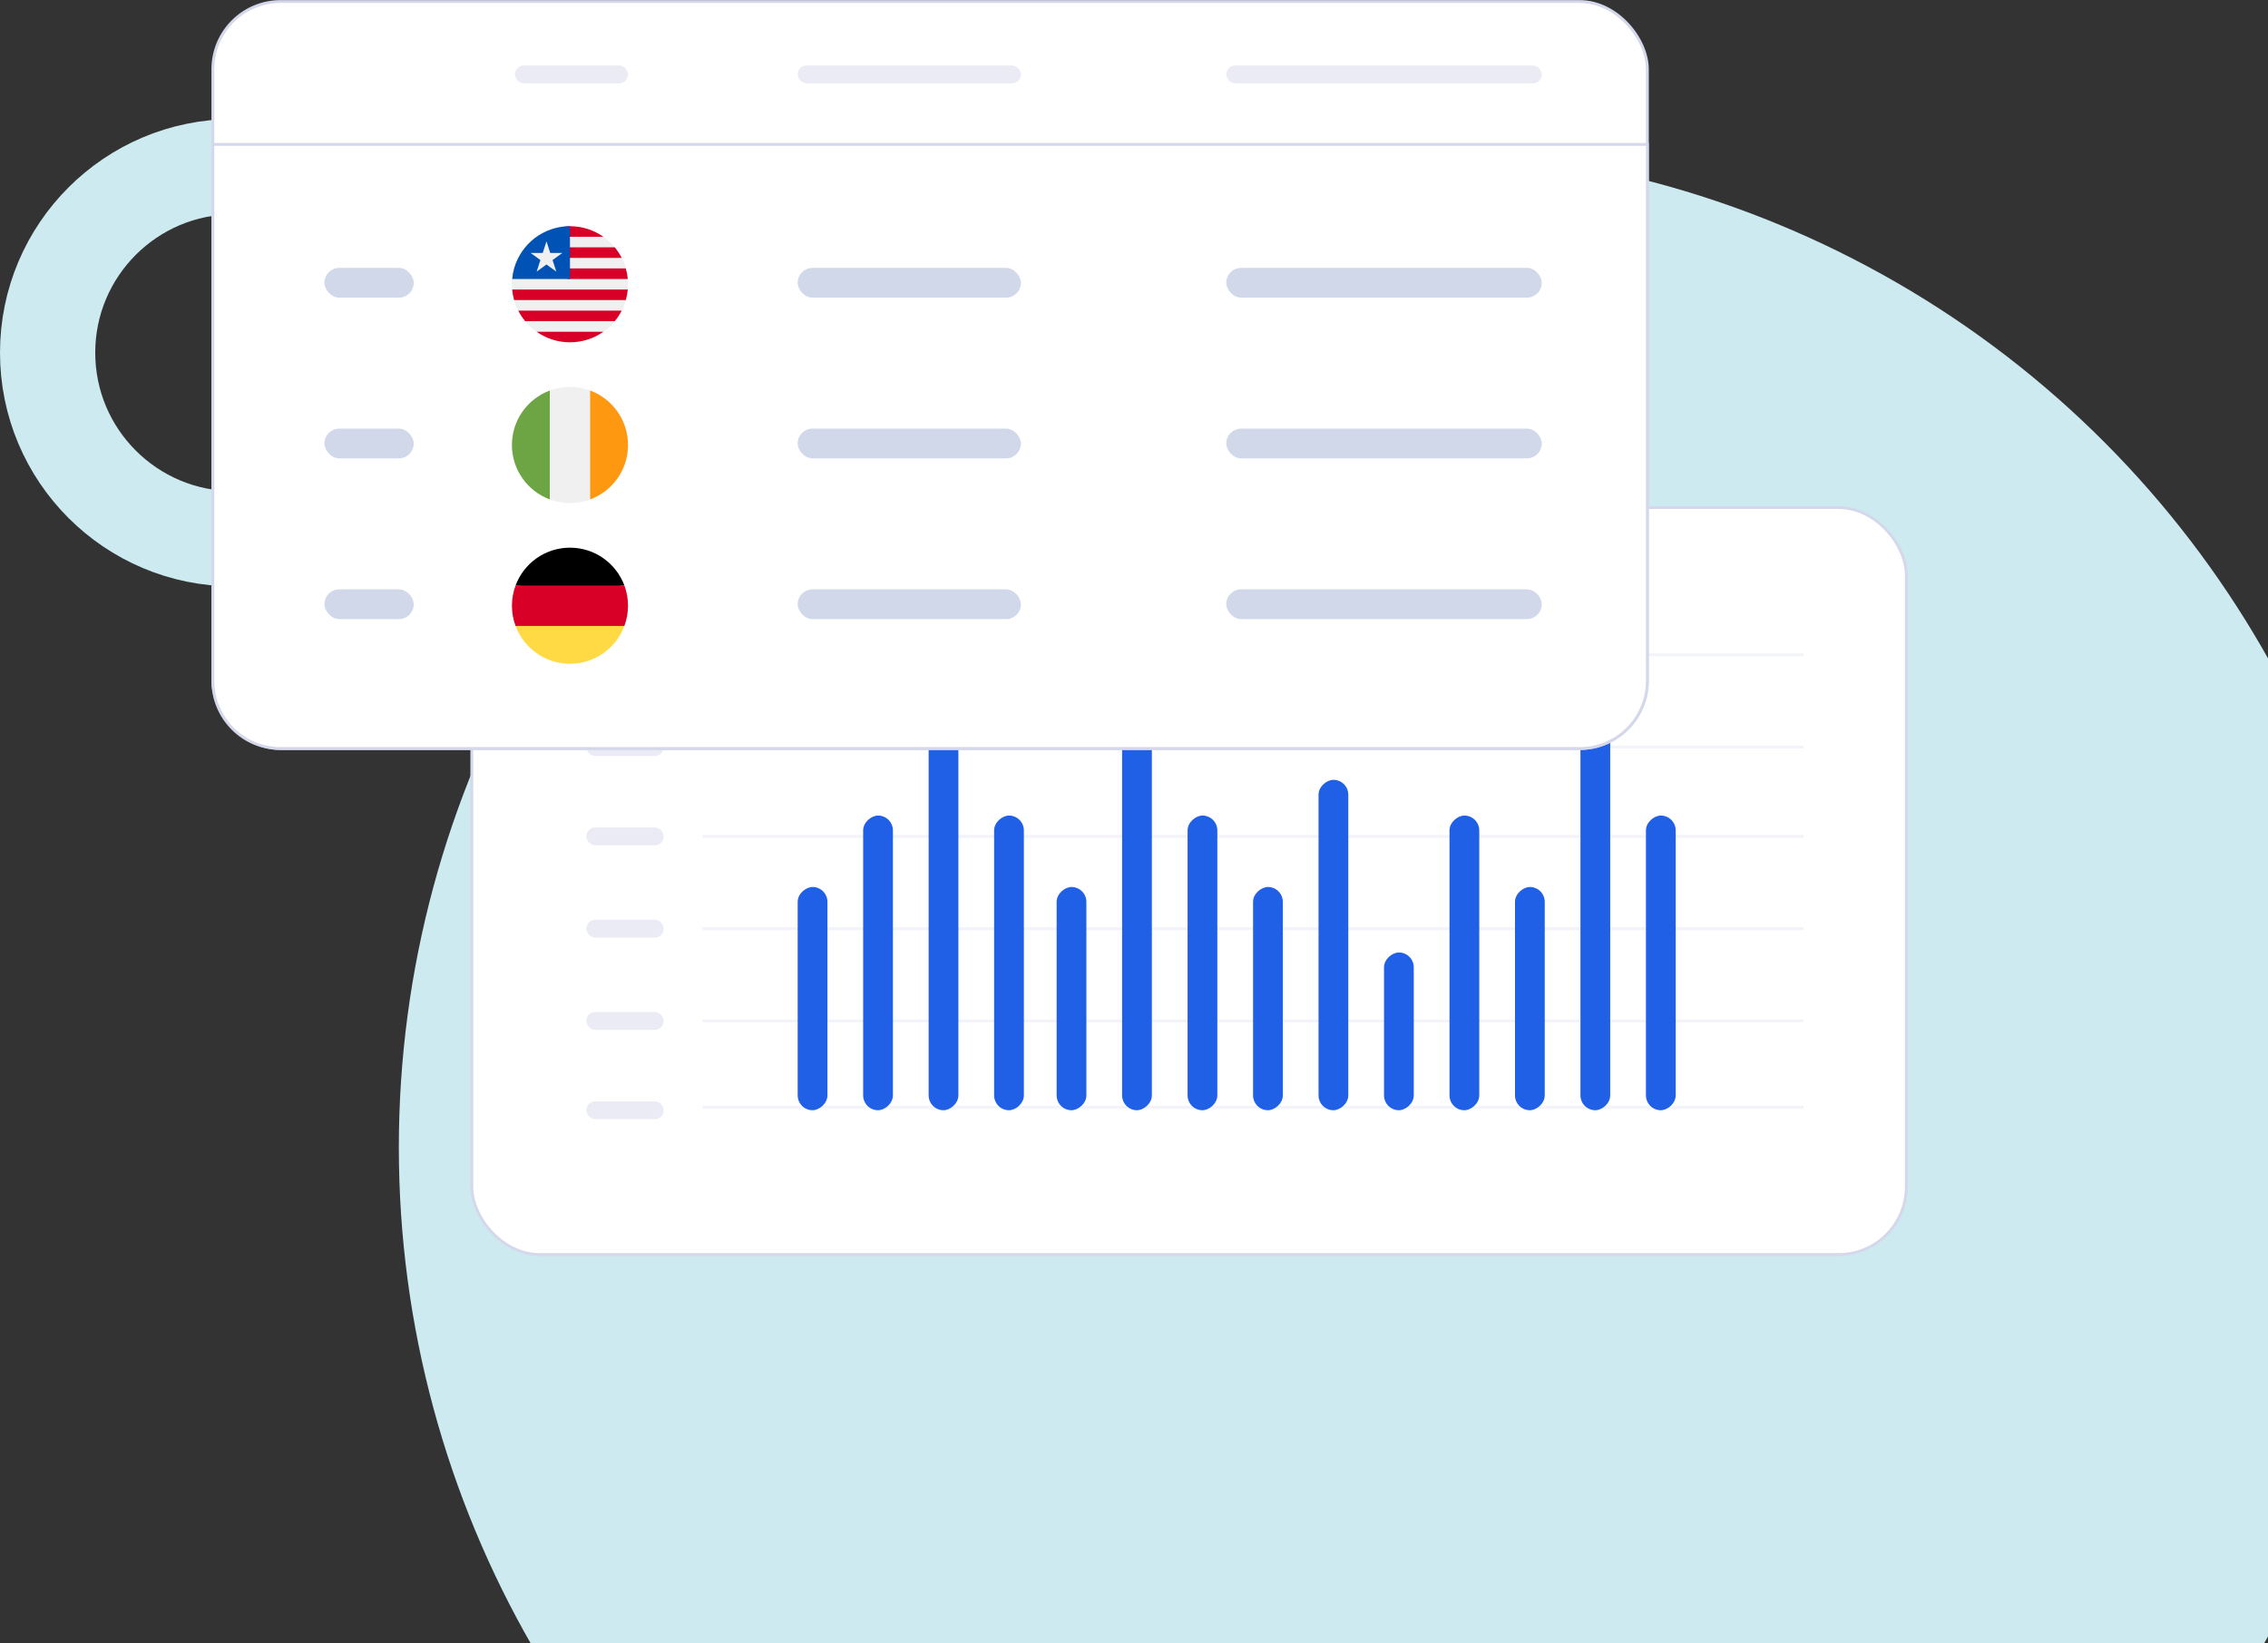
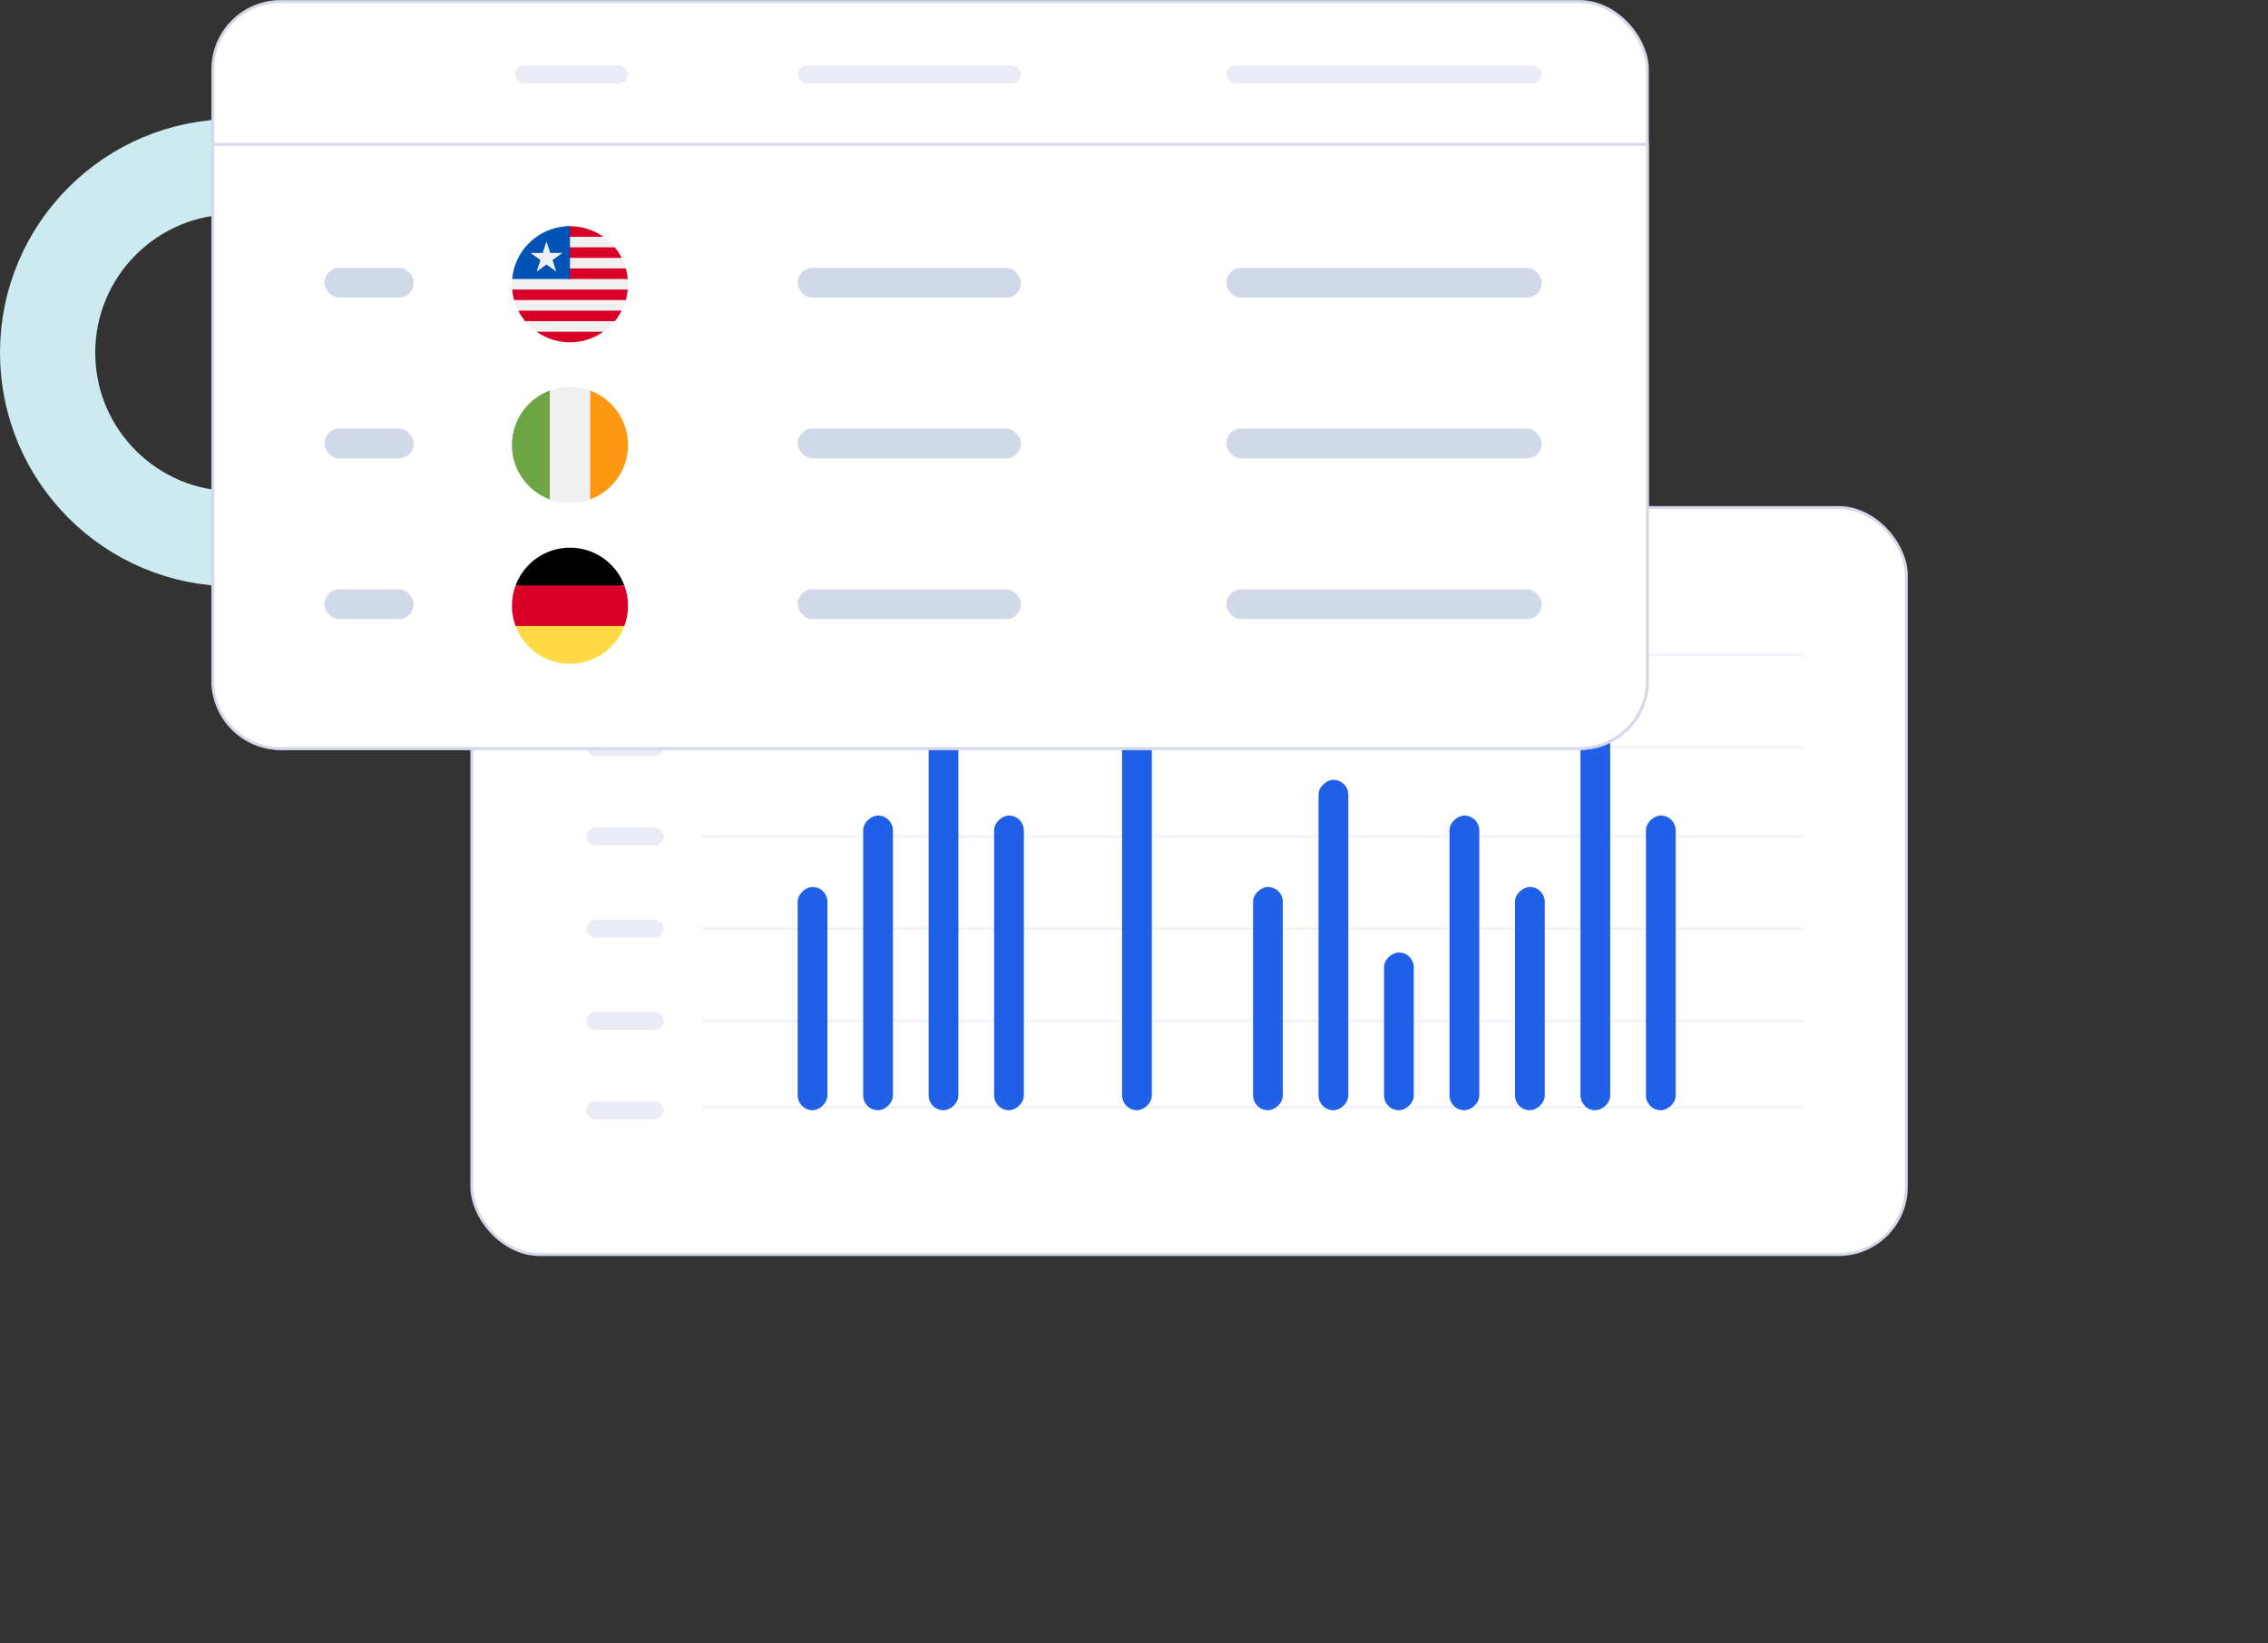
<svg xmlns="http://www.w3.org/2000/svg" width="762" height="552" viewBox="0 0 762 552" fill="none">
  <rect x="0" y="0" width="762" height="552" fill="#333333" stroke="none" />
  <g clip-path="url(#clip0_4120_24219)">
    <circle cx="335.5" cy="335.5" r="335.5" transform="matrix(-1 0 0 1 805 49.999)" fill="#CCEAF0" />
  </g>
  <circle cx="78.5" cy="78.5" r="62.5" transform="matrix(-1 0 0 1 157 39.999)" stroke="#CCEAF0" stroke-width="32" />
  <rect x="158.518" y="170.517" width="481.965" height="250.965" rx="22.751" fill="white" stroke="#D5D8EA" stroke-width="0.965" />
  <rect x="197" y="216.999" width="26" height="6" rx="3" fill="#EAEBF4" />
  <path d="M236 219.999H606" stroke="#F3F4FA" stroke-width="0.983" stroke-miterlimit="10" />
  <rect x="197" y="247.999" width="26" height="6" rx="3" fill="#EAEBF4" />
  <path d="M236 250.999H606" stroke="#F3F4FA" stroke-width="0.983" stroke-miterlimit="10" />
  <rect x="197" y="277.999" width="26" height="6" rx="3" fill="#EAEBF4" />
  <path d="M236 280.999H606" stroke="#F3F4FA" stroke-width="0.983" stroke-miterlimit="10" />
  <rect x="197" y="308.999" width="26" height="6" rx="3" fill="#EAEBF4" />
  <path d="M236 311.999H606" stroke="#F3F4FA" stroke-width="0.983" stroke-miterlimit="10" />
  <rect x="197" y="339.999" width="26" height="6" rx="3" fill="#EAEBF4" />
  <path d="M236 342.999H606" stroke="#F3F4FA" stroke-width="0.983" stroke-miterlimit="10" />
  <rect x="197" y="369.999" width="26" height="6" rx="3" fill="#EAEBF4" />
  <path d="M236 371.999H606" stroke="#F3F4FA" stroke-width="0.983" stroke-miterlimit="10" />
  <rect x="278" y="297.999" width="75" height="10" rx="5" transform="rotate(90 278 297.999)" fill="#2060E6" />
-   <rect x="365" y="297.999" width="75" height="10" rx="5" transform="rotate(90 365 297.999)" fill="#2060E6" />
  <rect x="431" y="297.999" width="75" height="10" rx="5" transform="rotate(90 431 297.999)" fill="#2060E6" />
  <rect x="519" y="297.999" width="75" height="10" rx="5" transform="rotate(90 519 297.999)" fill="#2060E6" />
  <rect x="475" y="319.999" width="53" height="10" rx="5" transform="rotate(90 475 319.999)" fill="#2060E6" />
  <rect x="300" y="273.999" width="99" height="10" rx="5" transform="rotate(90 300 273.999)" fill="#2060E6" />
  <rect x="453" y="261.999" width="111" height="10" rx="5" transform="rotate(90 453 261.999)" fill="#2060E6" />
  <rect x="344" y="273.999" width="99" height="10" rx="5" transform="rotate(90 344 273.999)" fill="#2060E6" />
-   <rect x="409" y="273.999" width="99" height="10" rx="5" transform="rotate(90 409 273.999)" fill="#2060E6" />
  <rect x="563" y="273.999" width="99" height="10" rx="5" transform="rotate(90 563 273.999)" fill="#2060E6" />
  <rect x="497" y="273.999" width="99" height="10" rx="5" transform="rotate(90 497 273.999)" fill="#2060E6" />
  <rect x="387" y="228.999" width="144" height="10" rx="5" transform="rotate(90 387 228.999)" fill="#2060E6" />
  <rect x="541" y="228.999" width="144" height="10" rx="5" transform="rotate(90 541 228.999)" fill="#2060E6" />
  <rect x="322" y="242.999" width="130" height="10" rx="5" transform="rotate(90 322 242.999)" fill="#2060E6" />
  <rect x="71.517" y="0.517" width="481.965" height="250.965" rx="22.751" fill="white" stroke="#D5D8EA" stroke-width="0.965" />
  <path d="M72 48.517H71.517V48.999V228.731C71.517 241.296 81.703 251.481 94.268 251.481H530.732C543.297 251.481 553.482 241.296 553.482 228.731V48.999V48.517H553H72Z" fill="white" stroke="#D5D8EA" stroke-width="0.965" />
  <rect x="173" y="21.999" width="38" height="6" rx="3" fill="#EAEBF4" />
  <rect x="268" y="21.999" width="75" height="6" rx="3" fill="#EAEBF4" />
  <rect x="412" y="21.999" width="106" height="6" rx="3" fill="#EAEBF4" />
  <rect x="268" y="89.999" width="75" height="10" rx="5" fill="#D0D8E9" />
  <rect x="109" y="89.999" width="30" height="10" rx="5" fill="#D0D8E9" />
  <rect x="412" y="89.999" width="106" height="10" rx="5" fill="#D0D8E9" />
  <g clip-path="url(#clip1_4120_24219)">
    <path d="M191.5 114.999C202.27 114.999 211 106.269 211 95.499C211 84.729 202.27 75.999 191.5 75.999C180.73 75.999 172 84.729 172 95.499C172 106.269 180.73 114.999 191.5 114.999Z" fill="#F0F0F0" />
    <path d="M176.46 83.09H206.545C205.434 81.744 204.145 80.551 202.716 79.544H180.29C178.86 80.551 177.571 81.744 176.46 83.09V83.09Z" fill="#F0F0F0" />
    <path d="M172 95.499C172 96.097 172.028 96.688 172.081 97.272H210.919C210.972 96.688 211 96.097 211 95.499C211 94.901 210.972 94.31 210.919 93.726H172.081C172.028 94.31 172 94.901 172 95.499V95.499Z" fill="#F0F0F0" />
    <path d="M174.126 104.363H208.874C209.448 103.239 209.916 102.053 210.266 100.817H172.734C173.084 102.053 173.552 103.239 174.126 104.363V104.363Z" fill="#F0F0F0" />
    <path d="M180.29 111.454H202.716C204.145 110.447 205.434 109.254 206.545 107.908H176.46C177.571 109.254 178.86 110.447 180.29 111.454V111.454Z" fill="#F0F0F0" />
    <path d="M172.734 90.181H210.266C209.916 88.945 209.448 87.758 208.874 86.635H174.127C173.552 87.758 173.084 88.945 172.734 90.181V90.181Z" fill="#F0F0F0" />
    <path d="M181.323 79.544H202.71C199.538 77.311 195.671 75.999 191.497 75.999C188.954 75.999 184.495 77.311 181.323 79.544Z" fill="#D80027" />
    <path d="M190.65 86.635H208.872C208.223 85.367 207.44 84.179 206.541 83.09H190.65V86.635Z" fill="#D80027" />
    <path d="M190.65 93.726H210.917C210.807 92.509 210.587 91.323 210.264 90.181H190.65V93.726Z" fill="#D80027" />
    <path d="M172.732 100.817H210.264C210.587 99.675 210.807 98.489 210.917 97.272H172.079C172.189 98.489 172.409 99.675 172.732 100.817V100.817Z" fill="#D80027" />
    <path d="M176.455 107.908H206.54C207.44 106.819 208.223 105.631 208.871 104.363H174.124C174.772 105.631 175.556 106.819 176.455 107.908V107.908Z" fill="#D80027" />
    <path d="M191.498 114.999C195.672 114.999 199.539 113.687 202.711 111.453H180.285C183.457 113.687 187.324 114.999 191.498 114.999Z" fill="#D80027" />
    <path d="M172.732 90.181C172.409 91.323 172.189 92.509 172.079 93.726H191.498V75.999C182.572 75.999 175.047 81.996 172.732 90.181V90.181Z" fill="#0052B4" />
    <path d="M183.608 81.086L184.871 84.972H188.957L185.652 87.374L186.914 91.26L183.608 88.858L180.303 91.26L181.565 87.374L178.26 84.972H182.346L183.608 81.086Z" fill="#F0F0F0" />
  </g>
  <rect x="268" y="143.999" width="75" height="10" rx="5" fill="#D0D8E9" />
  <rect x="109" y="143.999" width="30" height="10" rx="5" fill="#D0D8E9" />
  <rect x="412" y="143.999" width="106" height="10" rx="5" fill="#D0D8E9" />
  <g clip-path="url(#clip2_4120_24219)">
    <path d="M191.5 168.999C202.27 168.999 211 160.269 211 149.499C211 138.729 202.27 129.999 191.5 129.999C180.73 129.999 172 138.729 172 149.499C172 160.269 180.73 168.999 191.5 168.999Z" fill="#F0F0F0" />
    <path d="M210.997 149.499C210.997 141.115 205.705 133.967 198.279 131.212V167.786C205.705 165.031 210.997 157.883 210.997 149.499V149.499Z" fill="#FF9811" />
    <path d="M172 149.499C172 157.883 177.292 165.031 184.717 167.786V131.212C177.292 133.967 172 141.115 172 149.499V149.499Z" fill="#6DA544" />
  </g>
  <rect x="268" y="197.999" width="75" height="10" rx="5" fill="#D0D8E9" />
  <rect x="109" y="197.999" width="30" height="10" rx="5" fill="#D0D8E9" />
  <rect x="412" y="197.999" width="106" height="10" rx="5" fill="#D0D8E9" />
  <g clip-path="url(#clip3_4120_24219)">
    <path d="M173.212 210.282C175.967 217.707 183.115 222.999 191.499 222.999C199.883 222.999 207.031 217.707 209.786 210.282L191.499 208.586L173.212 210.282Z" fill="#FFDA44" />
    <path d="M191.499 183.999C183.115 183.999 175.967 189.291 173.212 196.716L191.499 198.412L209.786 196.716C207.031 189.291 199.883 183.999 191.499 183.999Z" fill="black" />
    <path d="M173.213 196.716C172.429 198.829 172 201.114 172 203.499C172 205.884 172.429 208.169 173.213 210.282H209.787C210.571 208.169 211 205.884 211 203.499C211 201.114 210.571 198.829 209.787 196.716H173.213Z" fill="#D80027" />
  </g>
  <defs>
    <clipPath id="clip0_4120_24219">
-       <rect width="628" height="502" fill="white" transform="translate(134 49.999)" />
-     </clipPath>
+       </clipPath>
    <clipPath id="clip1_4120_24219">
      <rect width="39" height="39" fill="white" transform="translate(172 75.999)" />
    </clipPath>
    <clipPath id="clip2_4120_24219">
      <rect width="39" height="39" fill="white" transform="translate(172 129.999)" />
    </clipPath>
    <clipPath id="clip3_4120_24219">
      <rect width="39" height="39" fill="white" transform="translate(172 183.999)" />
    </clipPath>
  </defs>
</svg>